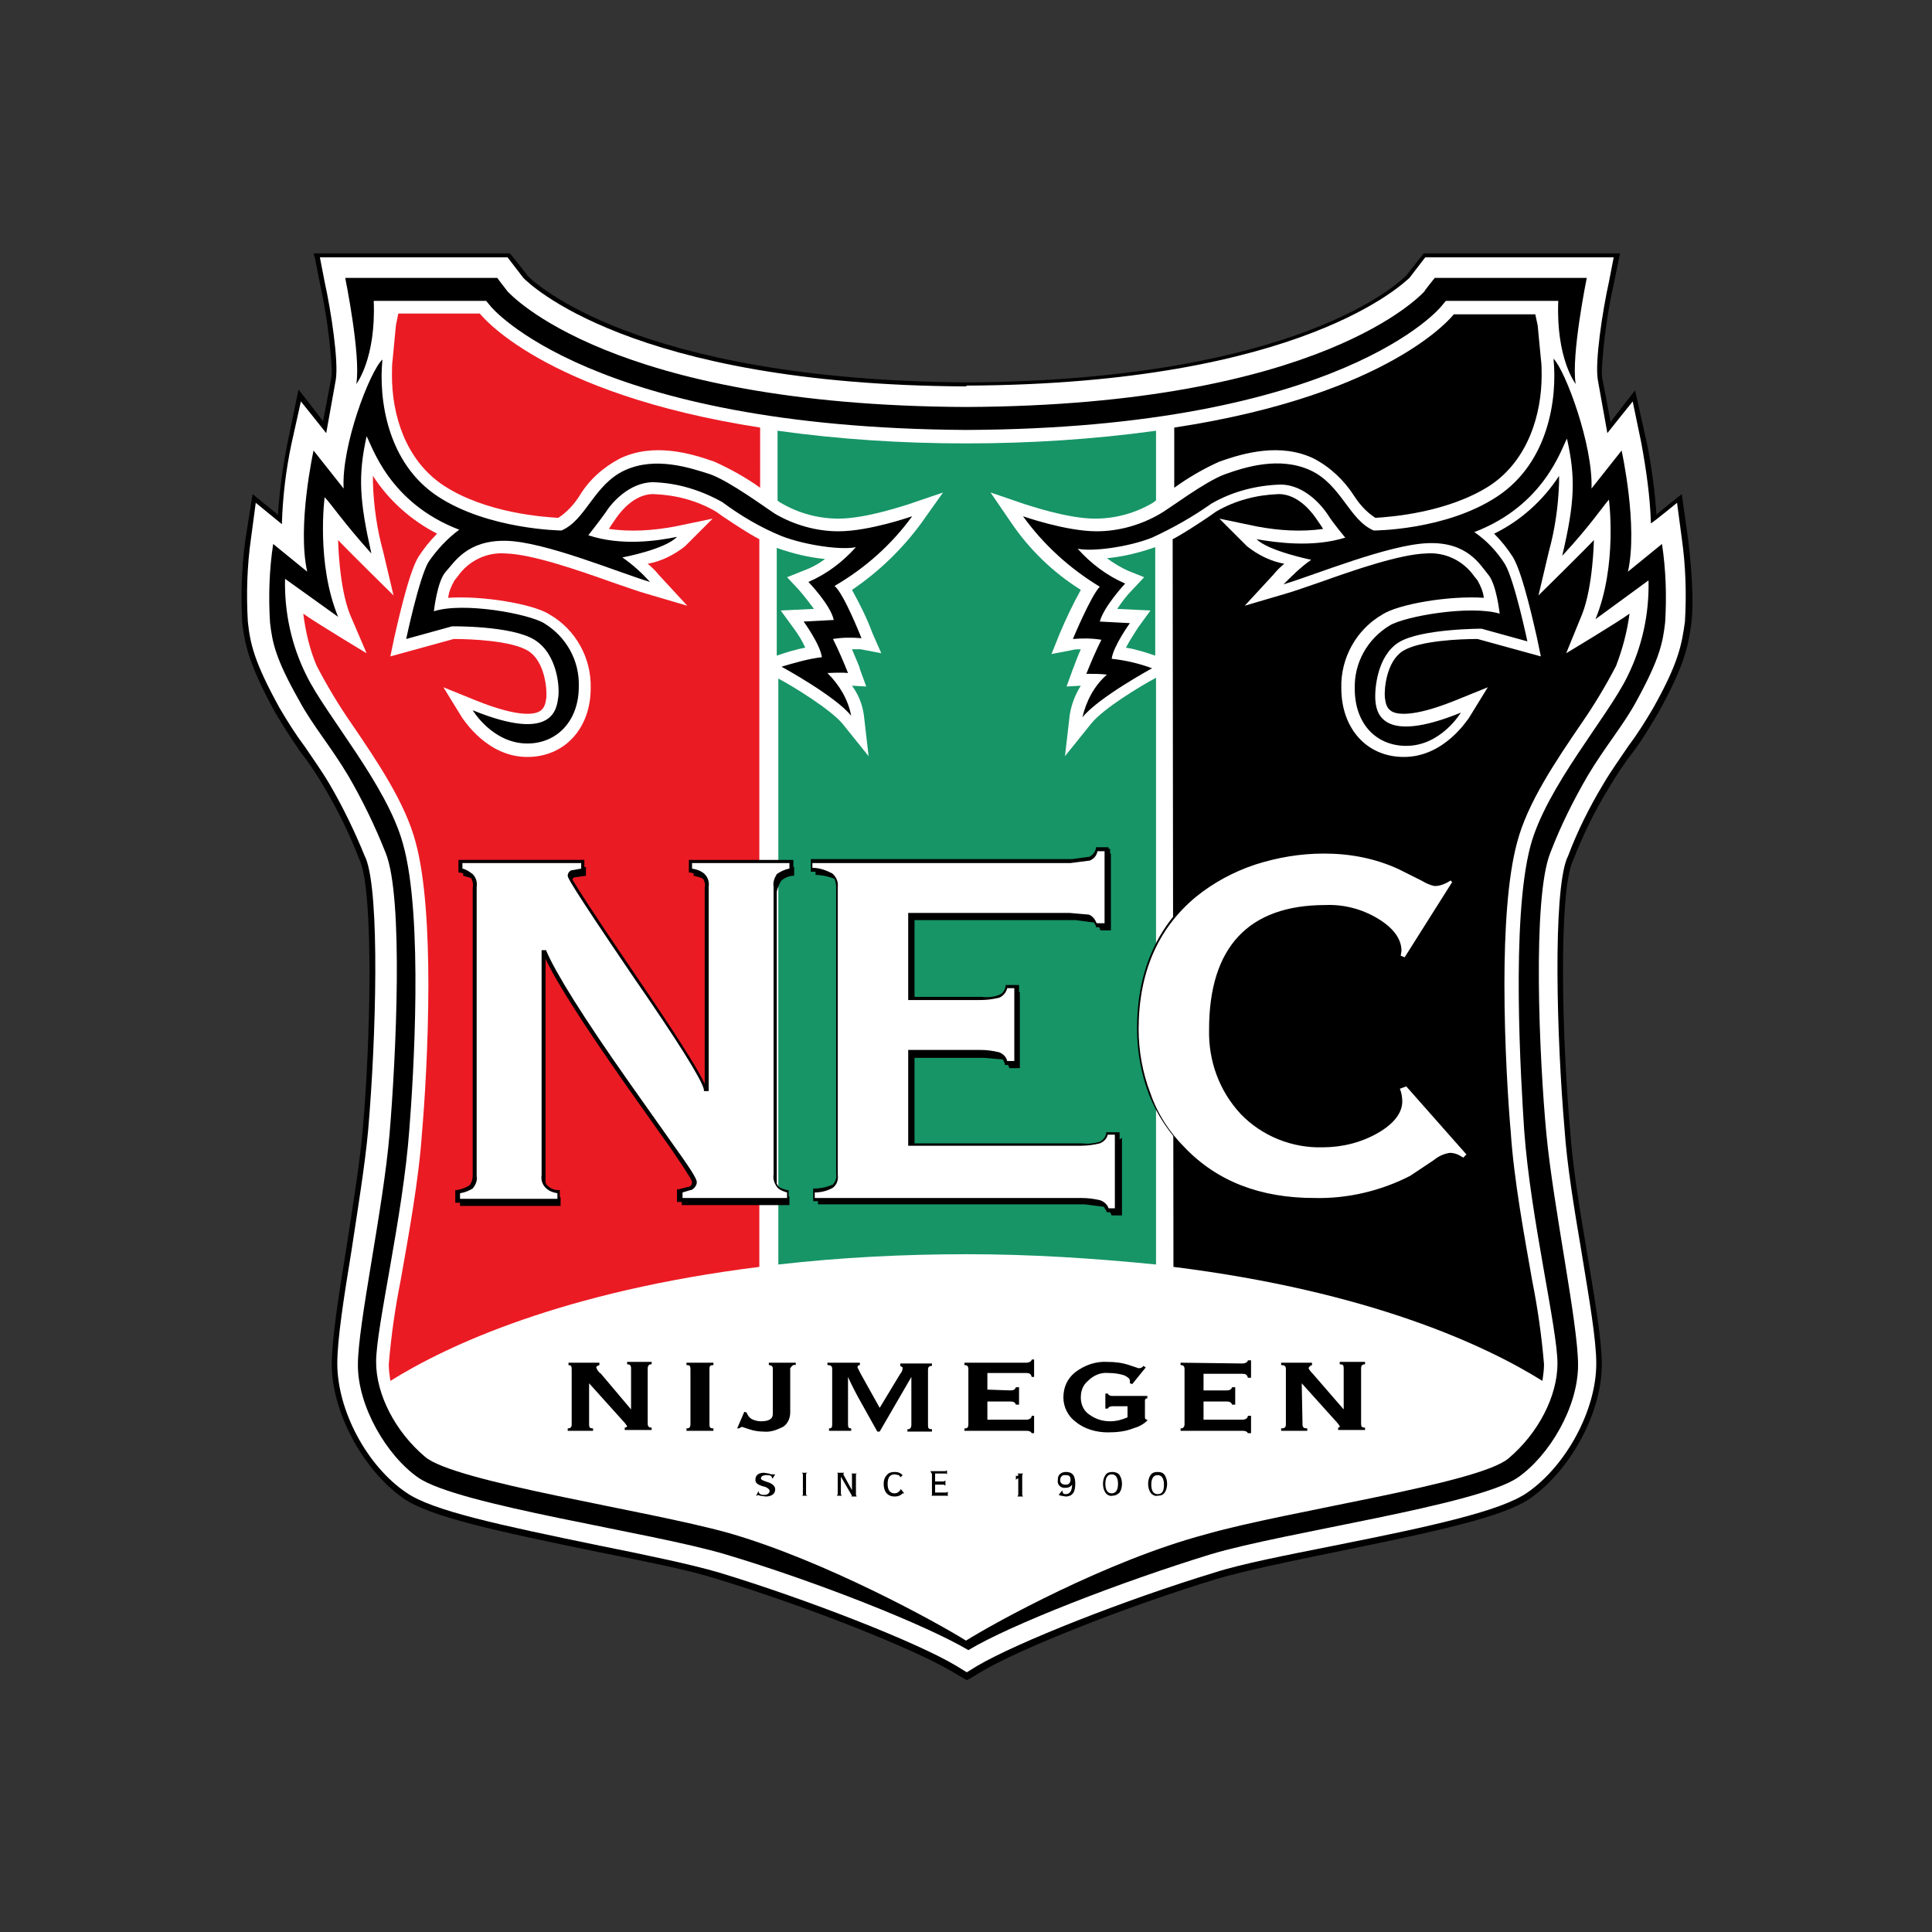
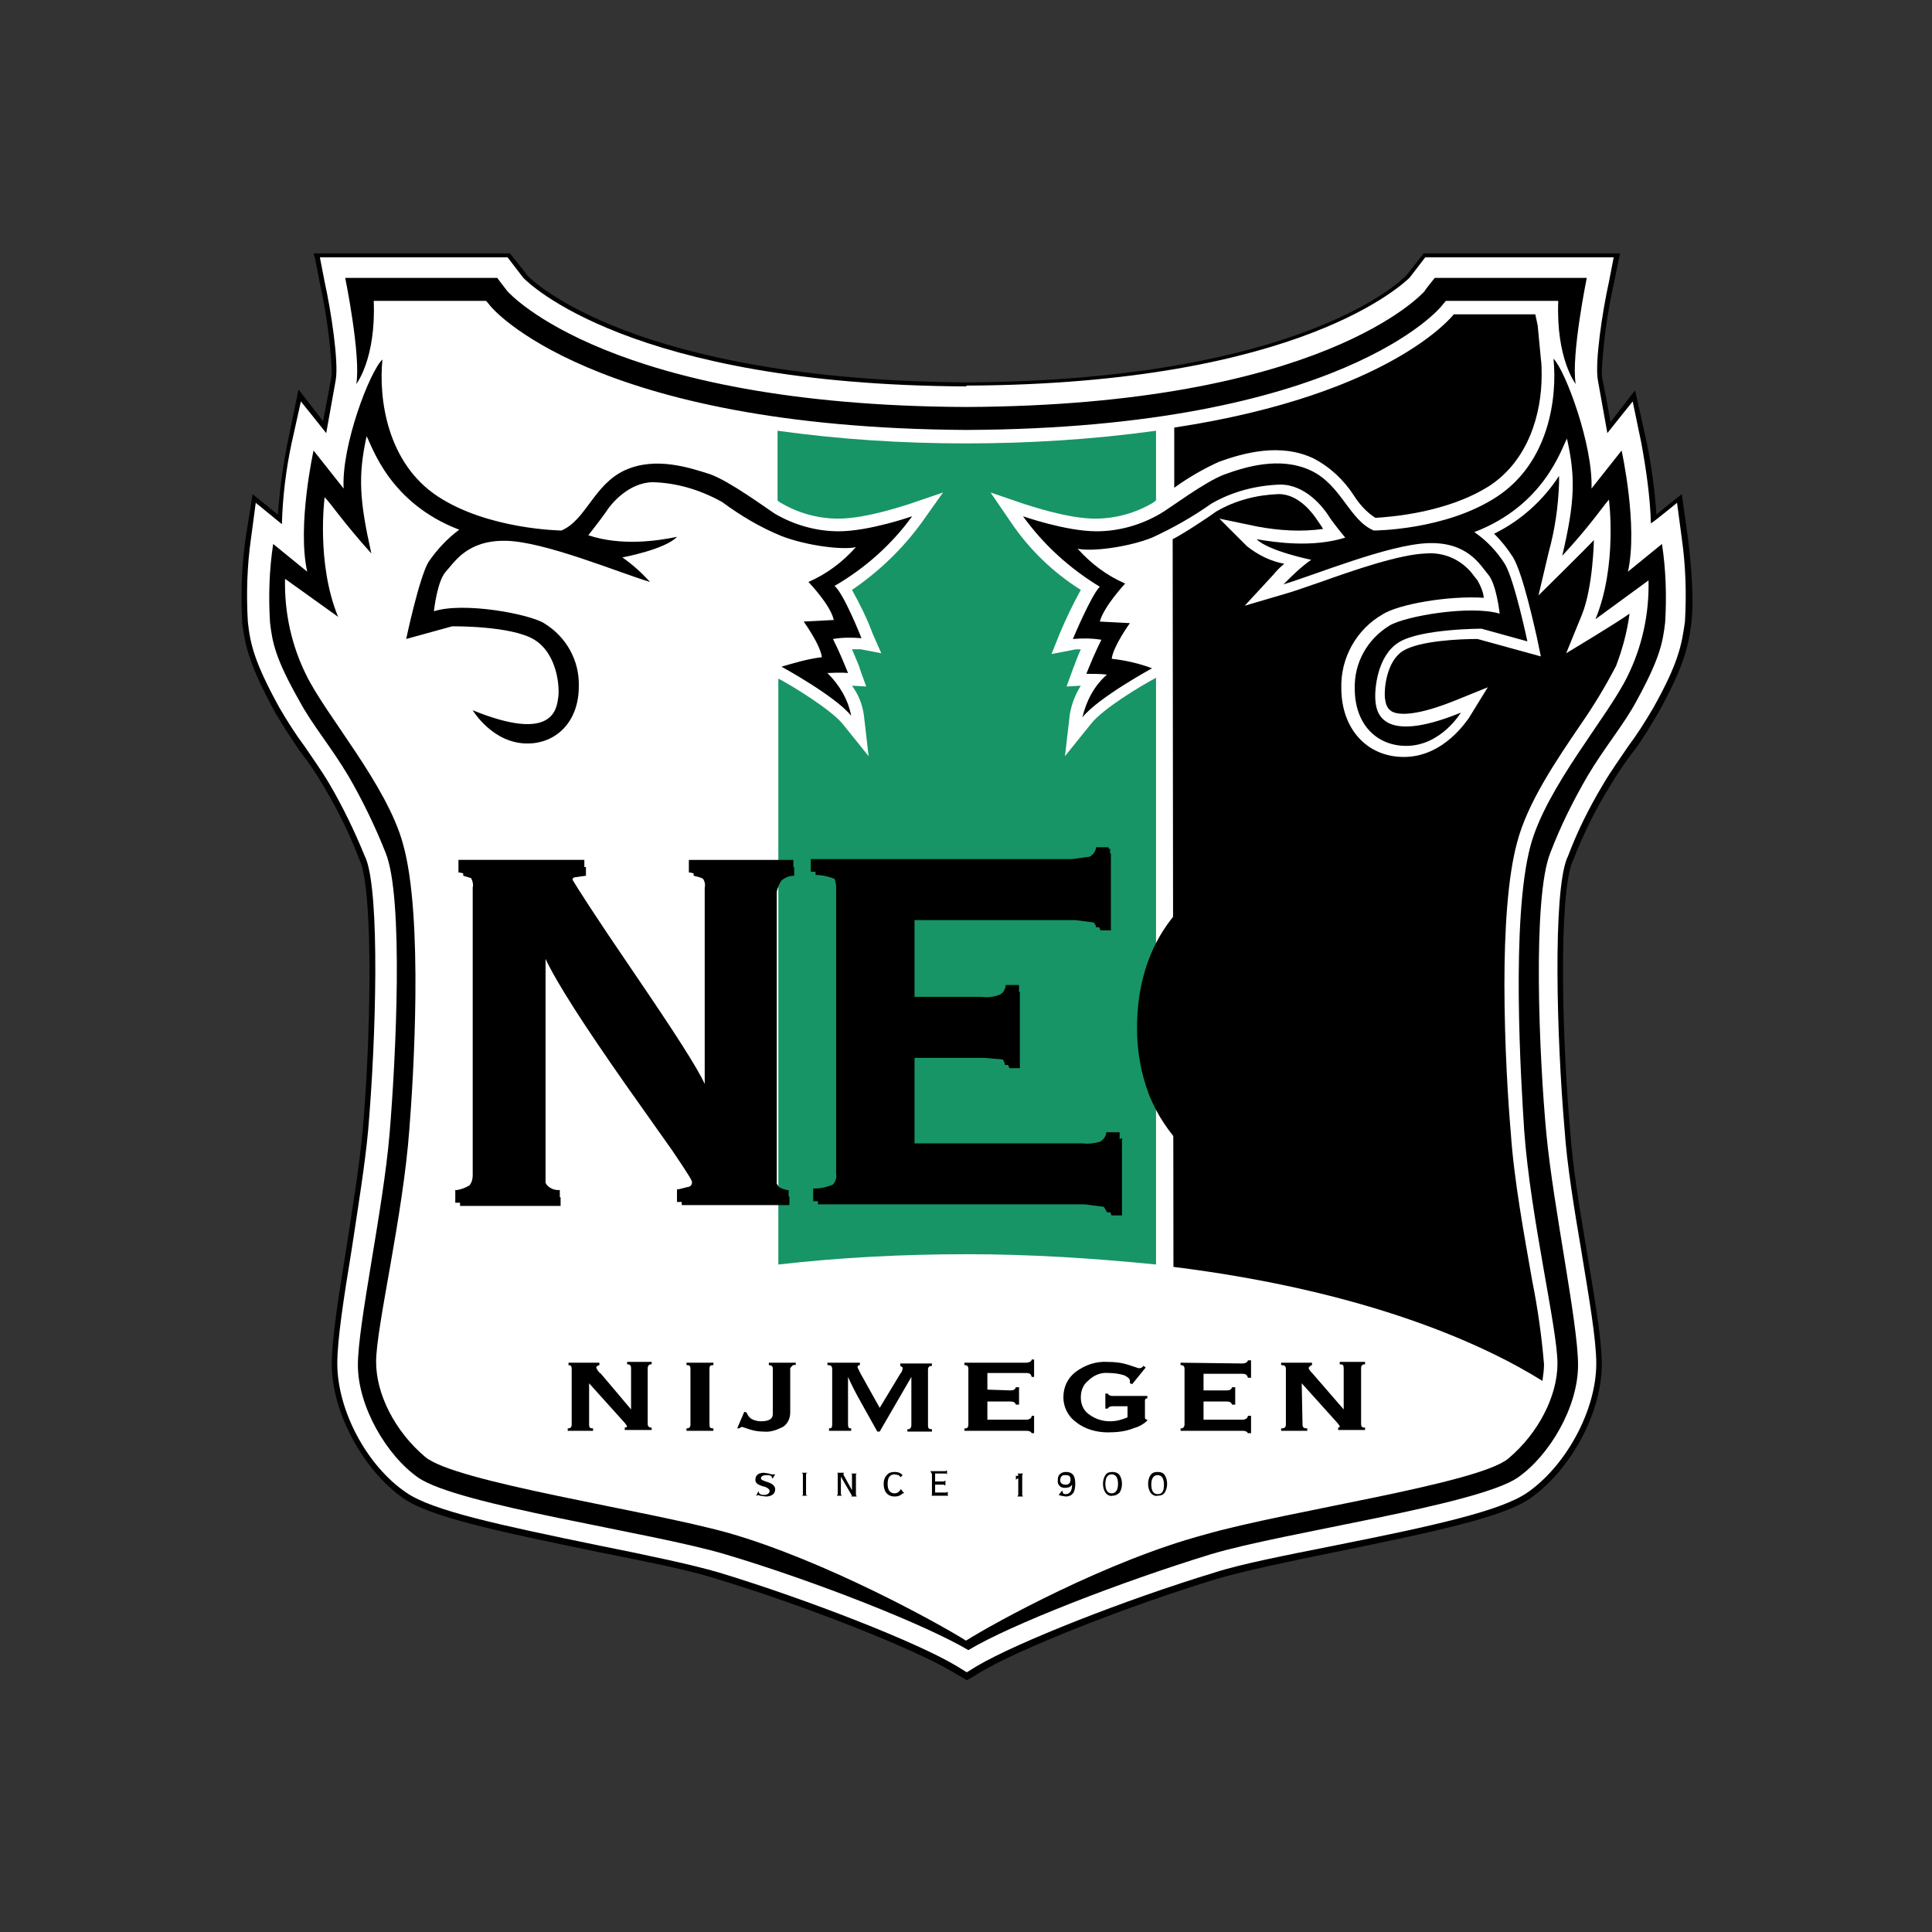
<svg xmlns="http://www.w3.org/2000/svg" width="64" height="64" version="1.0" id="Layer_1" x="0px" y="0px" viewBox="65 0 244 244" style="enable-background:new 0 0 374 244;" xml:space="preserve">
  <rect x="65" y="0" width="244" height="244" fill="#333333" stroke="none" />
  <style type="text/css">
	.st0{fill:#FFFFFF;}
	.st1{fill:#EB1B24;}
	.st2{fill:#179567;}
	.st3{fill:none;}
</style>
  <path d="M104.8,32.7l0.6,3.1c0.8,3.6,1.3,7.3,1.5,10.9c0,0.4,0,0.8-0.1,1.2c0,0-0.6,3.3-1,5.3c-0.9-1.2-3.1-4-3.1-4l-1.4,6.8  c-0.6,3-1,6-1.2,9c-1-0.8-3.2-2.6-3.2-2.6L96,68.1c-0.5,3.6-0.6,7.2-0.4,10.7c0.4,2.9,0.9,5.2,4.1,11.1c1,1.7,2.1,3.4,3.2,5  c1.1,1.4,2.1,2.9,3.1,4.6c1.7,2.9,3.2,5.9,4.4,9.1l0.1,0.2c1.7,4.3,1.3,22.8,0.3,34c-0.4,4.4-1.3,9.9-2.1,15.1  c-1,6.1-1.8,11.4-1.8,14.4c0,6,3.9,13.3,9,16.9c3.4,2.4,12,4.2,24.6,6.8c6,1.2,11.6,2.3,15,3.4c11.2,3.4,24.9,8.8,29.9,11.8l1.7,1  l0.4-0.2l1.3-0.8c5-3,18.7-8.4,29.9-11.8c3.4-1,9.1-2.2,15-3.4c12.7-2.6,21.2-4.4,24.6-6.8c5.1-3.6,9-10.8,9-16.9  c0-3-0.9-8.3-1.9-14.3c-0.9-5.3-1.8-10.8-2.1-15.2c-1-11.2-1.5-29.7,0.3-34l0.1-0.2c1.2-3.1,2.7-6.2,4.5-9.1c1-1.7,2-3.2,3.1-4.6  c1.2-1.6,2.2-3.3,3.2-5c3.2-5.8,3.7-8.2,4.1-11.1c0.5-4.1-0.4-10.4-0.4-10.7l-0.8-5.7c0,0-2.3,1.8-3.2,2.6c-0.2-3-0.6-6-1.2-9  l-1.5-6.7c0,0-2.2,2.8-3.1,4c-0.3-1.8-1-5.3-1-5.3c-0.1-0.4-0.1-0.8-0.1-1.2c0.2-3.7,0.7-7.3,1.5-10.9l0.8-3.9h-24.8  c0,0-2.2,2.8-2.2,2.8c-0.7,0.7-13.4,13.2-55.4,13.5C145,48,132.3,35.5,131.6,34.8c0-0.1-2.2-2.8-2.2-2.8h-24.8L104.8,32.7  L104.8,32.7z" />
  <path class="st0" d="M187,48.8L187,48.8c-42.5-0.2-55.3-13.1-55.9-13.7l-2-2.6h-23.7l0.6,3.1c0.8,3.6,1.8,10.1,1.4,12.4l-1.2,6.7  c-0.7-0.9-3.2-4-3.2-4l-1.2,5.4c-0.7,3.3-1.1,6.7-1.2,10.1l-3.3-2.7l-0.6,4.5c-0.5,3.5-0.6,7-0.4,10.5c0.3,2.8,0.8,5.1,4,10.9  c1,1.7,2,3.3,3.2,4.9c1,1.5,2.1,3,3.1,4.7c1.7,2.9,3.2,6,4.5,9.2l0.1,0.2c1.8,4.5,1.3,22.7,0.3,34.3c-0.4,4.4-1.3,9.9-2.1,15.2  c-1,6.1-1.8,11.3-1.8,14.3c0,5.9,3.7,12.9,8.7,16.3c3.3,2.3,11.8,4.1,24.4,6.7c6,1.2,11.7,2.4,15.1,3.4c11.2,3.4,25,8.8,30,11.8  l1.3,0.8l1.3-0.8c5.1-3,18.8-8.4,30-11.8c3.4-1.1,9.1-2.2,15.1-3.4c12.6-2.5,21.1-4.4,24.4-6.7c4.9-3.4,8.7-10.4,8.7-16.3  c0-3-0.9-8.2-1.9-14.3c-0.9-5.3-1.8-10.8-2.1-15.2c-1-11.5-1.5-29.8,0.3-34.3l0.1-0.2c1.2-3.2,2.7-6.2,4.5-9.2  c1-1.7,2.1-3.2,3.1-4.7c1.2-1.6,2.2-3.2,3.2-4.9c3.2-5.7,3.6-8,4-10.9c0.2-3.5,0.1-7-0.4-10.5l-0.6-4.5c0,0-2.8,2.3-3.3,2.6  c-0.1-3.4-0.6-6.8-1.2-10.1l-1.1-5.3c0,0-2.5,3.1-3.2,4l-1.2-6.7c-0.4-2.3,0.6-8.8,1.4-12.4l0.6-3.1H245l-2,2.6  c-0.6,0.5-13.4,13.4-55.9,13.6L187,48.8z" />
  <path d="M187,51.4c-45-0.2-57.6-14.3-57.9-14.6c-0.1-0.1-1.3-1.7-1.3-1.7h-19.2c0,0,2,9.8,1.4,13.4c0,0,2.5-3.2,2.2-10.5h14.2  l0.5,0.6C127,38.8,139.6,54,187,54.3c47.4-0.2,60-15.5,60.1-15.7l0.5-0.6h14.2c-0.3,7.3,2.2,10.5,2.2,10.5  c-0.6-3.6,1.4-13.4,1.4-13.4h-19.2c0,0-1.3,1.6-1.3,1.7C244.6,37.1,232,51.2,187,51.4z" />
  <path d="M187,207.2c-3.5-2.2-17.8-10.1-30-13.6c-10.4-2.9-34.5-6.4-38.3-9.6s-6.2-7.9-6.2-12c0-4.4,3.4-18.4,4.2-29.4  c0.5-6.3,1.8-26.8-0.8-36c-2-7.4-9.7-16.2-12.2-21.3c-1.9-3.8-2.8-8-2.7-12.2l6.7,4.8c-2.8-6.8-1.7-15.1-1.7-15.1  c0.8,0.8,2.3,3.1,5.9,7.1c-1.5-6.7-1.7-9.8-0.6-14.8c0.7,1.2,2.8,8.4,11.7,11.8c-1.5,1.1-2.8,2.5-3.9,4.1c-1.2,2.1-2.8,9.7-2.8,9.7  l5.8-1.6c0,0,7.5-0.1,10.4,1.7s3.2,6,3,7.3s-0.5,5.8-10.8,1.6c0,0,2.5,4.2,6.9,4.2c3.7,0,6.5-2.8,6.5-7.2c0.1-3.3-1.6-6.3-4.4-8  c-2-1.2-10.2-2.7-13.9-1.5c0,0,0.4-3.8,1.5-5s2.7-4,7.6-3.9c4.9,0.1,14.2,4,18.2,5.2c-1.1-1.2-2.2-2.2-3.5-3.1c0,0,5.4-1,6.9-2.6  c-2.4,0.5-7,1.2-11.2-0.2c0,0,1.5-1.9,2.2-2.9c0.6-1,2.9-3.8,6-3.8c3.1,0.1,6,1,8.7,2.5c2.3,1.7,4.8,3.2,7.5,4.3  c3.1,1.2,7.7,1.8,9.4,1.4c-1.7,1.9-3.7,3.4-6,4.4c0,0,2.8,2.9,3.2,4.8l-3.8,0.2c0,0,2.1,2.9,2.3,4.5c-1.7,0.2-3.4,0.7-5.1,1.2  c0,0,6.8,3.7,8.8,6.2c-0.4-2.1-1.5-3.9-3-5.4c0,0,1.8-0.1,2.6,0c-0.6-1.5-1.2-2.9-1.9-4.3c1.2-0.2,2.4-0.2,3.6-0.1  c0,0-2.2-5.6-3.4-6.6c3.8-2.2,7.2-5.2,9.8-8.8c0,0-5.4,1.9-9.3,1.9c-2.8,0-5.6-0.8-8-2.2c-1.1-0.7-5.7-4.1-8.2-5  c-2.5-0.8-6.9-2.3-10.8-0.5s-4.9,6.3-8,7.6c0,0-9.2-0.1-15.6-4.3s-7.5-12.3-7-17.3c-1.6,1.5-5.2,10.9-4.9,16.3l-3.8-4.8  c0,0-2.1,9.5-0.8,15.3l-4.3-3.5c-0.5,3.3-0.6,6.6-0.4,9.9c0.3,2.6,0.7,4.6,3.7,9.9c1.6,3,4,5.8,6.2,9.5c1.8,3.1,3.4,6.4,4.7,9.7  c2.3,5.6,1.3,26,0.5,35.5c-0.8,9.5-4,24-4,29.2s3.6,11.4,7.6,14.2c5,3.5,29.4,6.9,38.8,9.7c11.4,3.4,25.3,8.9,30.7,12.1  c5.3-3.2,19.2-8.6,30.6-12.1c9.3-2.8,33.7-6.2,38.8-9.7c4-2.8,7.6-8.9,7.6-14.2s-3.1-19.8-4-29.2c-0.9-9.5-1.8-29.8,0.5-35.5  c1.3-3.4,2.9-6.6,4.7-9.7c2.2-3.7,4.6-6.5,6.2-9.5c2.9-5.3,3.3-7.3,3.6-9.9c0.2-3.3,0.1-6.6-0.4-9.9l-4.3,3.5  c1.3-5.8-0.8-15.3-0.8-15.3l-3.8,4.8c0.2-5.5-3.3-14.9-4.8-16.4c0.5,5-0.6,13.1-7.1,17.4s-15.6,4.3-15.6,4.3c-3.1-1.3-4.1-5.8-8-7.6  s-8.3-0.4-10.8,0.5s-7.1,4.4-8.2,5c-2.4,1.4-5.2,2.2-8,2.2c-3.9,0-9.3-1.9-9.3-1.9c2.6,3.6,5.9,6.6,9.7,8.9  c-1.1,1.1-3.4,6.6-3.4,6.6c1.2-0.1,2.4-0.1,3.6,0.1c-0.7,1.4-1.3,2.8-1.9,4.3c0.9,0,1.8,0,2.6,0.1c-1.6,1.4-2.6,3.3-3.1,5.4  c2-2.5,8.8-6.2,8.8-6.2c-1.6-0.6-3.3-1-5.1-1.2c0.2-1.6,2.3-4.5,2.3-4.5l-3.8-0.2c0.5-1.9,3.2-4.8,3.2-4.8c-2.3-1-4.3-2.5-6-4.4  c1.8,0.4,6.4-0.2,9.4-1.4c2.6-1.2,5.1-2.6,7.5-4.3c2.6-1.5,5.6-2.3,8.7-2.4c3.2,0,5.4,2.9,6,3.8c0.6,1,2.2,2.9,2.2,2.9  c-4.2,1.3-8.8,0.6-11.2,0.2c1.5,1.5,6.9,2.6,6.9,2.6c-1.3,0.9-2.4,2-3.5,3.1c4-1.2,13.2-5,18.2-5.2s6.6,2.7,7.6,3.9  c1.1,1.2,1.5,5,1.5,5c-3.7-1.1-11.9,0.3-13.9,1.5c-2.8,1.7-4.5,4.7-4.4,8c0,4.4,2.7,7.2,6.5,7.2c4.4,0,6.9-4.2,6.9-4.2  c-10.3,4.2-10.7-0.3-10.8-1.6s0.2-5.6,3-7.3s10.4-1.7,10.4-1.7l5.8,1.6c0,0-1.6-7.6-2.8-9.7c-1-1.6-2.3-3-3.9-4.1  c8.9-3.4,11-10.6,11.7-11.8c1.1,4.9,1,8-0.6,14.8c3.6-3.9,5.1-6.2,5.9-7.1c0,0,1.1,8.3-1.7,15.1l6.7-4.9c0.1,4.2-0.8,8.4-2.7,12.2  c-2.5,5.1-10.2,13.9-12.2,21.3c-2.5,9.3-1.2,29.8-0.8,36c0.8,11,4.2,25,4.2,29.4c0,4.1-2.4,8.8-6.2,12c-3.8,3.2-27.9,6.6-38.3,9.6  C204.8,197.1,190.5,205,187,207.2z" />
-   <path class="st1" d="M160.9,68.1c-1.5-0.8-3-1.8-4.5-2.8l-1-0.7c-2.4-1.4-5.1-2.1-7.9-2.2c-2.6,0-4.4,2.6-4.8,3.2  c-0.2,0.3-0.5,0.7-0.8,1.2c2.8,0.4,5.6,0.2,8.3-0.3l4.8-1l-3.5,3.5c-1.4,1.1-3,1.9-4.7,2.2c0.5,0.4,1,0.9,1.4,1.4l3.6,3.9l-5.1-1.5  c-1.1-0.3-2.7-0.9-4.5-1.5c-4.2-1.5-10-3.5-13.3-3.6c-2.4-0.2-4.7,0.9-6.1,2.9l-0.4,0.5c-0.4,0.7-0.7,1.4-0.8,2.2  c4.4-0.3,10.8,0.8,12.8,2.1c3.3,1.9,5.3,5.5,5.2,9.3c0,5.1-3.3,8.7-8,8.7c-5.1,0-8-4.7-8.2-4.9l-2.4-3.9l4.2,1.7  c5.5,2.2,7.4,1.7,8,1.3c0.6-0.4,0.7-1,0.8-1.7c0.1-1.1-0.2-4.6-2.3-5.9c-2.1-1.3-7.3-1.5-9.4-1.5l-8,2.2l0.5-2.4  c0.2-0.8,1.7-7.9,3-10.1c0.7-1.1,1.5-2.1,2.4-3c-3.3-1.7-6.1-4.2-8.1-7.3c0,0.3,0,0.6,0,0.9c0.1,2.9,0.5,5.8,1.3,8.7l1.3,5.5  c0,0-6.3-6.2-7-7c0,0,0.1,5.9,1.5,9.4l2.1,4.9c0,0-6.5-3.9-8-5c0.3,2.3,0.8,4.5,1.7,6.6c1.3,2.5,2.8,5,4.4,7.3  c3.2,4.7,6.8,10,8.1,15c1.2,4.4,1.6,11.2,1.6,17.9c0,7.8-0.5,15.3-0.8,18.7c-0.4,6-1.7,13-2.7,18.7c-0.7,3.5-1.2,7-1.5,10.6  c0,0.7,0.1,1.4,0.2,2.1c7.2-4.5,21.8-11.3,46.6-14.4L160.9,68.1L160.9,68.1z" />
-   <path class="st1" d="M115,41.1l-0.4,4.2c-0.1,0.7-0.1,1.4-0.1,2.1c0,5,1.7,10.7,6.5,13.9c5.3,3.5,12.7,4,14.5,4.1  c1.1-0.7,2-1.7,2.7-2.8c1.2-2,3-3.6,5.1-4.7c4.2-2,8.8-0.7,11.9,0.4c2,0.9,4,2,5.8,3.3V54c-27.7-4.3-35.4-14.4-35.4-14.4h-10.3  L115,41.1z" />
-   <path class="st2" d="M207.2,81.8c1.3,0.2,2.5,0.6,3.7,1V69.1l0,0c-2,0.7-4,1.2-6.1,1.4c0.8,0.6,1.8,1.2,2.7,1.6l2,0.8l-1.5,1.6  c-0.7,0.7-1.3,1.5-1.9,2.4l4.2,0.2l-1.6,2.2C208.2,80.1,207.6,81,207.2,81.8L207.2,81.8z M169.2,70.6c-2.1-0.2-4.1-0.7-6.1-1.4v13.6  c1.2-0.4,2.4-0.8,3.6-1c-0.4-0.9-0.9-1.7-1.5-2.5l-1.6-2.2l4.2-0.2c-0.6-0.8-1.2-1.6-1.9-2.4l-1.5-1.6l2-0.8  C167.5,71.7,168.4,71.2,169.2,70.6L169.2,70.6z" />
  <path class="st2" d="M163.6,63.5c2.2,1.3,4.7,2,7.3,2c3.6,0,8.7-1.8,8.8-1.8l4.4-1.5l-2.7,3.8c-2.4,3.3-5.4,6.2-8.8,8.5  c1,1.8,1.9,3.6,2.6,5.5l1.1,2.5l-2.6-0.5c-0.4,0-0.7,0-1.1,0c0.5,1.2,1,2.3,1,2.5l0.8,2.2l-1.8-0.1c0.8,1.1,1.3,2.3,1.5,3.7l0.6,5.2  l-3.3-4.1c-1.5-1.8-6.2-4.7-8.1-5.7v74c7.9-0.9,15.9-1.3,23.8-1.3c8,0,15.9,0.5,23.9,1.3V85.6c-1.9,1-6.7,3.9-8.2,5.8l-3.3,4.1  l0.6-5.2c0.2-1.3,0.7-2.6,1.4-3.7l-1.8,0.1l0.8-2.2c0.1-0.2,0.5-1.4,1-2.5c-0.4,0-0.8,0-1.1,0.1l-2.6,0.5l1-2.5  c0.8-1.9,1.7-3.8,2.7-5.6c-3.5-2.2-6.5-5.1-8.8-8.5l-2.6-3.8l4.4,1.5c0.1,0,5.2,1.8,8.8,1.8c2.6,0,5.1-0.7,7.3-2l0.4-0.3v-8.8  C203,55.5,195,56,187,56c-8,0-15.9-0.5-23.8-1.6v8.8C163.3,63.3,163.4,63.4,163.6,63.5z" />
  <path d="M213.1,68.1c1.5-0.8,3-1.8,4.5-2.8l1-0.7c2.4-1.4,5.1-2.1,7.9-2.2c2.6,0,4.4,2.6,4.8,3.2c0.2,0.3,0.5,0.7,0.8,1.2  c-2.8,0.4-5.6,0.2-8.3-0.3l-4.8-1l3.5,3.5c1.4,1.1,3,1.9,4.7,2.2c-0.5,0.4-1,0.9-1.4,1.4l-3.6,3.9l5.1-1.5c1.1-0.3,2.7-0.9,4.5-1.5  c4.2-1.5,10-3.5,13.3-3.6c2.4-0.2,4.7,0.9,6.1,2.9l0.4,0.5c0.4,0.7,0.7,1.4,0.8,2.2c-4.4-0.3-10.8,0.8-12.8,2.1  c-3.3,1.9-5.3,5.5-5.2,9.3c0,5.1,3.2,8.7,7.9,8.7c5.1,0,8-4.7,8.2-4.9l2.4-3.9l-4.2,1.7c-5.5,2.2-7.4,1.7-8,1.3s-0.7-1-0.8-1.7  c-0.1-1.1,0.2-4.6,2.3-5.9c2.1-1.3,7.3-1.5,9.4-1.5l8,2.2l-0.5-2.4c-0.2-0.8-1.7-7.9-3-10.1c-0.7-1.1-1.5-2.1-2.4-3  c3.3-1.6,6.2-4.2,8.2-7.3c0,0.3,0,0.6,0,0.9c-0.1,2.9-0.5,5.8-1.3,8.7l-1.3,5.5c0,0,6.3-6.2,7-7c0,0-0.1,5.9-1.5,9.4l-2,4.9  c0,0,6.5-3.9,8-5c-0.3,2.3-0.9,4.5-1.7,6.6c-1.3,2.5-2.8,5-4.4,7.3c-3.2,4.7-6.8,10-8.1,15c-1.2,4.4-1.6,11.2-1.6,17.9  c0,7.8,0.5,15.3,0.8,18.7c0.4,6,1.7,13,2.7,18.7c0.7,3.5,1.2,7,1.5,10.6c0,0.7-0.1,1.4-0.2,2.1c-7.2-4.5-21.8-11.3-46.6-14.4  L213.1,68.1L213.1,68.1z" />
  <path d="M258.9,39.7h-10.3c0,0-7.7,10.1-35.3,14.3v7.6c1.8-1.3,3.7-2.4,5.7-3.3c3.1-1.1,7.7-2.4,11.9-0.4c2.1,1.1,3.8,2.7,5.1,4.7  c0.7,1.1,1.6,2.1,2.7,2.8c1.7-0.1,9.1-0.6,14.5-4.1c4.8-3.2,6.5-9,6.5-13.9c0-0.7,0-1.4-0.1-2.1l-0.4-4.2L258.9,39.7L258.9,39.7z   M206.4,143.9v-0.9h-1.7v0.2c-0.1,0.4-0.4,0.8-0.8,1c-0.7,0.2-1.5,0.3-2.2,0.2h-21.2v-10.8h8.8l2.3,0.2c0,0,0.1,0,0.1,0.1  c0.1,0.1,0.1,0.3,0.2,0.4v0.2h0.4c0.1,0.1,0.1,0.3,0.2,0.4h1.3v-9.6h-0.1v-0.9H192v0.2c-0.1,0.4-0.3,0.8-0.7,1  c-0.7,0.3-1.5,0.4-2.3,0.3h-8.5v-9.7h20.3l2.3,0.3c0,0,0.1,0,0.1,0.1c0.1,0.1,0.1,0.2,0.2,0.3v0.2h0.4c0.1,0.1,0.1,0.3,0.2,0.4h1.3  v-9.7h-0.1v-0.6h-0.2v-0.2h-1.6v0.2c-0.1,0.4-0.4,0.8-0.8,1l-2.2,0.3h-33v1.6h0.2c0.1,0,0.3,0,0.4,0v0.4c0.8,0,1.7,0.2,2.4,0.5  c0.1,0.3,0.2,0.7,0.2,1v36.3c0.1,0.5-0.1,0.9-0.4,1.3c-0.7,0.3-1.5,0.5-2.3,0.5h-0.2v1.6h0.6v0.4H202l2.3,0.3h0.1  c0.1,0.2,0.2,0.3,0.3,0.5l0.1,0.2h0.4c0.1,0.1,0.1,0.3,0.2,0.4h1.3v-9.8L206.4,143.9z M250.8,146.6l-0.3-0.3l0.1-0.1l0.2-0.2  l-0.2-0.2l-7.9-8.9l-0.1-0.1h-0.1l-1.1,0.4l-0.3,0.1l0.1,0.2c0.2,0.5,0.4,1,0.4,1.6c0,1.3-1,2.5-2.9,3.6c-5.5,3-12.3,2.1-16.8-2.3  c-1.9-2-3.2-4.6-3.6-7.4c-0.1-0.8-0.1-1.6-0.1-2.3c0-10.3,4.8-15.4,14.5-15.4c2.3-0.1,4.6,0.5,6.6,1.7c0.4,0.2,0.8,0.5,1.2,0.8  c0.7,0.6,1,1.5,1.1,2.4l-0.1,0.8h0.2l-0.1,0.2l0.6,0.2v0.2l0.8,0.3l6.2-9.8l-0.3-0.3l0.2-0.2l0.1-0.2l-0.1-0.1l-0.6-0.6l-0.1-0.1  l-0.1,0.1c-0.6,0.4-1.2,0.7-1.9,0.7c-0.5-0.1-1-0.3-1.4-0.6l-2.8-1.4c-3.1-1.4-6.4-2.1-9.7-2.1c-3,0-6,0.5-8.9,1.4  c-2.8,0.9-5.4,2.3-7.6,4.2c-4.9,4.1-7.4,9.8-7.4,17c0,2.8,0.5,5.7,1.5,8.3c1,2.6,2.6,4.9,4.5,6.9c0.1,0.2,0.3,0.3,0.4,0.4l0.1,0.1  c4.2,4.3,9.7,6.4,16.6,6.4c4.3,0.1,8.6-0.9,12.4-2.9l3-1.9c0.5-0.5,1.2-0.8,1.9-0.9c0.4,0,0.8,0.1,1.1,0.4l0.1,0.1l0,0  c0.1,0.1,0.2,0.2,0.4,0.4L250.8,146.6L250.8,146.6z M163.7,111.2c0.5-0.4,1-0.6,1.6-0.6v-1.1h-0.1v-0.9h-13.2v1.6h0.2l0.4,0.1v0.3  c0.4,0.1,0.9,0.2,1.2,0.4c0.2,0.3,0.3,0.7,0.2,1.1v24.8c-0.9-2-3.8-6.5-8.7-13.7c-5.6-8.2-7.4-11.1-8-12.1c0-0.1,0.1-0.3,0.3-0.3  l1.4-0.2v-1.1h-0.2v-0.9h-15.9v1.6h0.2l0.4,0.1v0.3c0.3,0.1,0.7,0.2,1,0.3c0.2,0.4,0.3,0.8,0.2,1.2v36.3c0,0.5-0.1,0.9-0.4,1.3  c-0.5,0.3-1,0.5-1.6,0.6h-0.2v1.6h0.6v0.4h12.7v-1.1c-0.1,0-0.1,0-0.1,0v-0.9h-0.2c-0.5,0-1-0.2-1.4-0.6c-0.1-0.1-0.1-0.2-0.2-0.3  c0-0.1,0-0.2,0-0.4v-27.9c1.4,3,4.8,8.3,10.2,16l5.8,8.2c2.1,3.1,2.5,3.8,2.5,4c0,0.3-0.2,0.6-0.5,0.6l-1.2,0.3h-0.2v1.6h0.6v0.4  h13.6v-1.1c-0.1,0-0.1,0-0.1,0v-0.8h-0.2c-0.8-0.2-1.1-0.4-1.1-0.5c-0.1-0.1-0.1-0.2-0.2-0.3c0-0.1,0-0.3,0-0.4v-36.5  C163.2,112.2,163.4,111.6,163.7,111.2L163.7,111.2z" />
-   <path class="st0" d="M204,151.6c-0.8-0.2-1.6-0.3-2.4-0.3h-33.7v-0.7c0.8,0,1.6-0.2,2.3-0.6c0.5-0.4,0.7-1,0.6-1.7V112  c0.1-0.6-0.2-1.3-0.7-1.7l0,0c-0.8-0.4-1.6-0.7-2.5-0.7V109h32.6l2.3-0.3h0.1c0.5-0.2,0.9-0.6,1-1.2h0.9v9.1h-1  c-0.2-0.5-0.5-0.9-1-1.1h-0.1l-2.3-0.2h-20.4v11h9.1c0.8,0,1.6-0.1,2.4-0.3c0.5-0.2,0.9-0.7,1-1.2h0.9v9.2h-0.9  c-0.1-0.5-0.5-0.9-1-1.1c-0.8-0.2-1.6-0.3-2.4-0.3h-9.1v12.1h21.8c0.8,0,1.6-0.1,2.4-0.3c0.5-0.2,0.9-0.6,1-1.1h0.9v9.3H205  C204.9,152.2,204.5,151.8,204,151.6L204,151.6z M248.1,145.6c-0.7,0.1-1.4,0.4-2,0.9l-3,2c-3.7,1.9-7.9,2.9-12.1,2.8  c-6.8,0-12.3-2.1-16.4-6.4c-1.9-1.9-3.4-4.2-4.3-6.8c-1-2.6-1.5-5.4-1.5-8.1c0-7.1,2.4-12.7,7.2-16.7c2.2-1.8,4.8-3.2,7.5-4.1  c2.8-0.9,5.7-1.4,8.7-1.4c3.3,0,6.5,0.6,9.5,2l2.8,1.4c0.5,0.3,1.1,0.6,1.7,0.7c0.7,0,1.4-0.3,2-0.7l0.2,0.2l-6,9.5l-0.5-0.2  l0.1-0.6c0-1.5-1-2.9-3-4.1c-2-1.2-4.3-1.8-6.6-1.7c-9.7,0-14.7,5.3-14.7,15.7c-0.1,4,1.3,7.8,4,10.7c2.7,2.8,6.5,4.3,10.3,4.2  c2.5,0,4.9-0.6,7-1.8c2.1-1.2,3.1-2.6,3.1-4c0-0.5-0.1-1.1-0.3-1.6l0.8-0.3l7.6,8.6l-0.4,0.4C249.2,145.8,248.7,145.6,248.1,145.6  L248.1,145.6z M163.1,110.4c-0.3,0.5-0.5,1-0.4,1.6v36.3c-0.1,0.6,0.1,1.2,0.5,1.7c0.3,0.3,0.8,0.5,1.2,0.6v0.7h-13.2v-0.7l1-0.3  h0.1c0.4-0.2,0.7-0.6,0.7-1c0-0.3-0.3-1-2.6-4.2l-5.8-8.2c-6-8.5-9.4-14-10.6-16.8l0-0.1h-0.6v28.4c-0.1,0.6,0.1,1.2,0.5,1.6  c0.4,0.4,0.9,0.6,1.5,0.7v0.7h-12.3v-0.7c0.6-0.1,1.1-0.3,1.6-0.6c0.4-0.5,0.6-1,0.5-1.6V112c0.1-0.6-0.1-1.2-0.5-1.6  c-0.4-0.3-0.8-0.6-1.3-0.7V109h15v0.7l-1.1,0.2h-0.1c-0.3,0.1-0.5,0.4-0.5,0.7c0,0.2,0,0.6,8.3,12.8c5.6,8.1,8.6,12.9,8.9,14.2v0.2  h0.6V112c0.1-0.6-0.1-1.2-0.5-1.6l0,0c-0.4-0.4-1-0.6-1.6-0.7V109h12.3v0.7C164.1,109.8,163.5,110.1,163.1,110.4L163.1,110.4z" />
  <path d="M136.7,172.4c0.4,0,0.5,0.1,0.5,0.5v7c0,0.4-0.2,0.5-0.5,0.5v0.3h3.2v-0.3c-0.4,0-0.5-0.1-0.5-0.5v-5.2l0,0l4.5,5  c0.1,0.1,0.2,0.3,0.3,0.4c0,0.1-0.1,0.2-0.3,0.2v0.3h3.4v-0.3c-0.3,0-0.5-0.1-0.5-0.5v-7c0-0.2,0.1-0.5,0.4-0.5c0,0,0.1,0,0.1,0V172  h-3.1v0.3c0.3,0,0.5,0.1,0.5,0.5v5.2l0,0l-3.8-4.5c-0.3-0.2-0.5-0.5-0.6-0.8c0-0.1,0.1-0.2,0.4-0.3v-0.3h-3.9V172.4L136.7,172.4z   M155.1,172.4v-0.3h-3.4v0.3c0.4,0,0.5,0.1,0.5,0.5v7c0,0.4-0.2,0.5-0.5,0.5v0.3h3.4v-0.3c-0.4,0-0.5-0.1-0.5-0.5v-7  C154.6,172.5,154.7,172.4,155.1,172.4z M165.5,172.4v-0.3h-3.4v0.3c0.2,0,0.5,0.1,0.5,0.4c0,0,0,0.1,0,0.1v5.7  c0,0.6-0.5,0.9-1.5,0.9c-0.4,0-0.8-0.1-1.2-0.3c-0.3-0.2-0.5-0.5-0.6-0.8l-0.3-0.1l-0.9,2.1h0.2l0.4-0.2l0.9,0.3  c0.6,0.2,1.2,0.3,1.8,0.3c0.9,0.1,1.7-0.2,2.5-0.6c0.6-0.4,0.9-1.1,0.9-1.8v-5.6C165,172.5,165.2,172.3,165.5,172.4L165.5,172.4z   M173.6,172.4v-0.3h-4.1v0.3c0.4,0,0.6,0.1,0.6,0.5v7c0,0.4-0.1,0.5-0.4,0.5v0.3h2.8v-0.3c-0.3,0-0.4-0.1-0.4-0.5v-6l0,0  c0.4,0.9,1,2.1,1.8,3.5l1.9,3.4h0.3l4-6.9l0,0v6.1c0,0.2-0.1,0.5-0.4,0.5c0,0-0.1,0-0.1,0v0.3h3.1v-0.3c-0.4,0-0.5-0.1-0.5-0.5v-7  c0-0.4,0.2-0.5,0.5-0.5v-0.3h-4v0.3l0.3,0.2c0,0.3-0.1,0.6-0.3,0.8l-2.6,4.3l0,0l-2.4-4.3l-0.4-0.8  C173.3,172.5,173.4,172.4,173.6,172.4L173.6,172.4z M189.7,175.5v-2.1h4.9c0.4,0,0.6,0.1,0.7,0.5h0.3v-2.2h-0.3  c0,0.2-0.3,0.4-0.7,0.4h-7.8v0.3c0.3,0,0.5,0.1,0.5,0.5v7c0,0.3-0.1,0.5-0.4,0.5c0,0-0.1,0-0.1,0v0.3h7.8c0.4,0,0.6,0.1,0.7,0.3h0.3  v-2.2h-0.3c0,0.3-0.3,0.5-0.7,0.5h-4.9V177h2.9c0.4,0,0.6,0.1,0.7,0.4h0.4v-2.2h-0.4c-0.1,0.3-0.3,0.4-0.7,0.4L189.7,175.5  L189.7,175.5L189.7,175.5z M202.4,174.4c0.7-0.7,1.6-1.1,2.6-1c0.7,0,1.4,0.1,2,0.3c0.4,0.2,0.7,0.4,0.7,0.7v0.3l0.3,0.1l1.7-2.1  l-0.3-0.2c-0.1,0.2-0.3,0.3-0.6,0.3l-1.2-0.4c-0.9-0.3-1.8-0.4-2.7-0.4c-1.5-0.1-2.9,0.4-4.1,1.3c-1,0.8-1.5,1.9-1.5,3.2  c0,1.2,0.6,2.4,1.6,3.1c1.1,0.9,2.6,1.3,4,1.3c1.1,0,2.2-0.1,3.2-0.5c0.7-0.2,1.3-0.5,1.8-1v-0.1c-0.2,0-0.3-0.1-0.3-0.3v-2.1  c0-0.2,0.1-0.3,0.3-0.3v-0.3h-4.4c-0.3,0-0.5-0.1-0.6-0.3h-0.3v1.9h0.3c0.1-0.2,0.3-0.3,0.6-0.3h1.9v1.4c-0.7,0.3-1.4,0.5-2.2,0.5  c-1,0-1.9-0.3-2.7-0.9c-0.7-0.5-1-1.3-1-2.1C201.5,175.6,201.8,174.9,202.4,174.4L202.4,174.4z M214.1,172.1v0.3  c0.3,0,0.5,0.1,0.5,0.5v7c0,0.3-0.2,0.5-0.4,0.5c0,0-0.1,0-0.1,0v0.3h7.8c0.4,0,0.6,0.1,0.7,0.3h0.4v-2.2h-0.4  c0,0.3-0.3,0.5-0.7,0.5H217V177h2.9c0.4,0,0.6,0.1,0.7,0.4h0.4v-2.2h-0.4c-0.1,0.3-0.3,0.4-0.7,0.4h-2.9v-2.1h4.9  c0.4,0,0.6,0.1,0.7,0.5h0.4v-2.2h-0.4c0,0.2-0.3,0.4-0.7,0.4L214.1,172.1L214.1,172.1L214.1,172.1z M229.4,174.7L229.4,174.7l4.5,5  l0.3,0.4c0,0.1,0,0.2-0.2,0.2v0.3h3.4v-0.3c-0.4,0-0.5-0.1-0.5-0.5v-7c0-0.4,0.2-0.5,0.5-0.5V172h-3.2v0.3c0.4,0,0.5,0.1,0.5,0.5  v5.2l-3.9-4.5c-0.4-0.4-0.6-0.7-0.5-0.8s0.1-0.2,0.4-0.3v-0.3h-3.9v0.3c0.4,0,0.6,0.1,0.6,0.5v7c0,0.4-0.2,0.5-0.6,0.5v0.3h3.3v-0.3  c-0.4,0-0.6-0.1-0.6-0.5L229.4,174.7L229.4,174.7z M162.4,186.2l-0.3-0.1l-0.6-0.1c-0.7,0-1.1,0.3-1.1,0.9c0,0.4,0.3,0.6,0.9,0.8  c0.6,0.1,0.9,0.4,0.9,0.6s-0.2,0.5-0.7,0.5s-0.7-0.2-0.7-0.5l0,0l-0.3,0.6h0.1l0.1-0.1l0.3,0.1l0.7,0.1c0.7,0,1.2-0.3,1.2-0.9  c0-0.4-0.3-0.7-0.9-0.9s-0.9-0.3-0.9-0.5s0.2-0.4,0.7-0.4s0.7,0.1,0.7,0.4h0.1l0.3-0.5l0,0L162.4,186.2L162.4,186.2z M166.2,186  c0.1,0,0.2,0.1,0.2,0.2v2.5c0,0.1,0,0.2-0.2,0.2l0,0h0.8l0,0c-0.1,0-0.2-0.1-0.2-0.2v-2.5c0-0.1,0.1-0.2,0.2-0.2l0,0L166.2,186  L166.2,186L166.2,186z M171.6,186L171.6,186h-0.9l0,0c0.1,0,0.1,0.1,0.1,0.2v2.5l-0.1,0.2l0,0h0.6l0,0l-0.1-0.2v-2.2l1.4,2.4  l-0.1,0.1l0,0h0.7l0,0l-0.1-0.2v-2.6l0.1-0.1v0h-0.7l0,0c0.1,0,0.1,0.1,0.1,0.2v1.9l-1.1-2L171.6,186L171.6,186z M179.1,186.2  l-0.1,0.1c-0.3-0.3-0.6-0.4-1-0.4c-0.4,0-0.8,0.1-1,0.4c-0.3,0.3-0.4,0.7-0.4,1.1c0,1,0.5,1.6,1.4,1.6c0.4,0,0.7-0.1,1-0.4h0.1h0.1  l-0.4-0.5h-0.1v0.1l-0.2,0.2c-0.1,0.1-0.3,0.2-0.5,0.2c-0.6,0-0.9-0.4-0.9-1.2s0.3-1.2,0.9-1.2l0.5,0.1l0.2,0.2v0.1l0,0L179.1,186.2  L179.1,186.2z M182.6,186L182.6,186c0,0,0.1,0.1,0.1,0.2v2.5c0,0.1,0,0.2-0.1,0.2l0,0h1.9c0.1,0,0.2,0,0.2,0.1l0,0v-0.6l0,0  l-0.2,0.1h-1.4v-1h1c0.1,0,0.2,0,0.2,0.1h0.1V187h-0.1c0,0.1,0,0.1-0.2,0.1h-1v-1h1.3c0.1,0,0.2,0,0.2,0.2l0,0v-0.6l0,0l-0.2,0.1  h-1.9L182.6,186L182.6,186z M193.3,186.3v0.6l0,0l0.1-0.1l0.2-0.1v2.1l-0.1,0.2l0,0h0.7l0,0l-0.1-0.2v-2.5l0.1-0.2l0,0h-0.7l0,0  l0.1,0.1c0,0.2,0,0.2-0.2,0.2C193.4,186.4,193.3,186.4,193.3,186.3L193.3,186.3z M200.8,187.4c0-1-0.3-1.5-1.2-1.5  c-0.5,0-1,0.3-1,0.9c0,0,0,0.1,0,0.1c-0.1,0.5,0.2,0.9,0.7,1c0.1,0,0.2,0,0.3,0c0.3,0,0.6-0.1,0.8-0.4c0,0.8-0.3,1.2-0.8,1.2  c-0.3,0-0.4-0.1-0.4-0.4l0,0h-0.1l-0.4,0.5l0,0l0,0l0.3,0.1l0.6,0.1c0.3,0,0.7-0.1,0.9-0.4C200.7,188.4,200.8,187.9,200.8,187.4  L200.8,187.4z M199.6,186.3c0.5,0,0.6,0.2,0.6,0.6c0,0.3-0.2,0.6-0.5,0.6c-0.1,0-0.1,0-0.2,0c-0.3,0-0.6-0.2-0.6-0.5  c0,0,0-0.1,0-0.1c0-0.3,0.2-0.6,0.5-0.6C199.5,186.3,199.6,186.3,199.6,186.3L199.6,186.3z M206.4,186.3c-0.2-0.3-0.6-0.4-0.9-0.4  c-0.4,0-0.7,0.1-0.9,0.4c-0.2,0.3-0.3,0.7-0.3,1.1c0,0.4,0.1,0.8,0.3,1.1c0.2,0.3,0.6,0.5,0.9,0.4c0.4,0,0.7-0.2,0.9-0.4  c0.2-0.3,0.3-0.7,0.3-1.1C206.7,187,206.6,186.6,206.4,186.3z M206.2,187.4c0,0.8-0.3,1.2-0.8,1.2s-0.8-0.4-0.8-1.2s0.3-1.2,0.8-1.2  S206.2,186.6,206.2,187.4z M211.2,185.9c-0.4,0-0.7,0.1-0.9,0.4c-0.2,0.3-0.3,0.7-0.3,1.1c0,0.4,0.1,0.8,0.3,1.1  c0.2,0.3,0.6,0.5,0.9,0.4c0.4,0,0.7-0.1,0.9-0.4c0.2-0.3,0.3-0.7,0.3-1.1c0-0.4-0.1-0.8-0.3-1.1C211.9,186,211.6,185.9,211.2,185.9z   M211.2,188.7c-0.5,0-0.8-0.4-0.8-1.2s0.3-1.2,0.8-1.2c0.5,0,0.8,0.4,0.8,1.2S211.8,188.7,211.2,188.7z" />
  <rect x="87" y="22" class="st3" width="200" height="200" />
</svg>